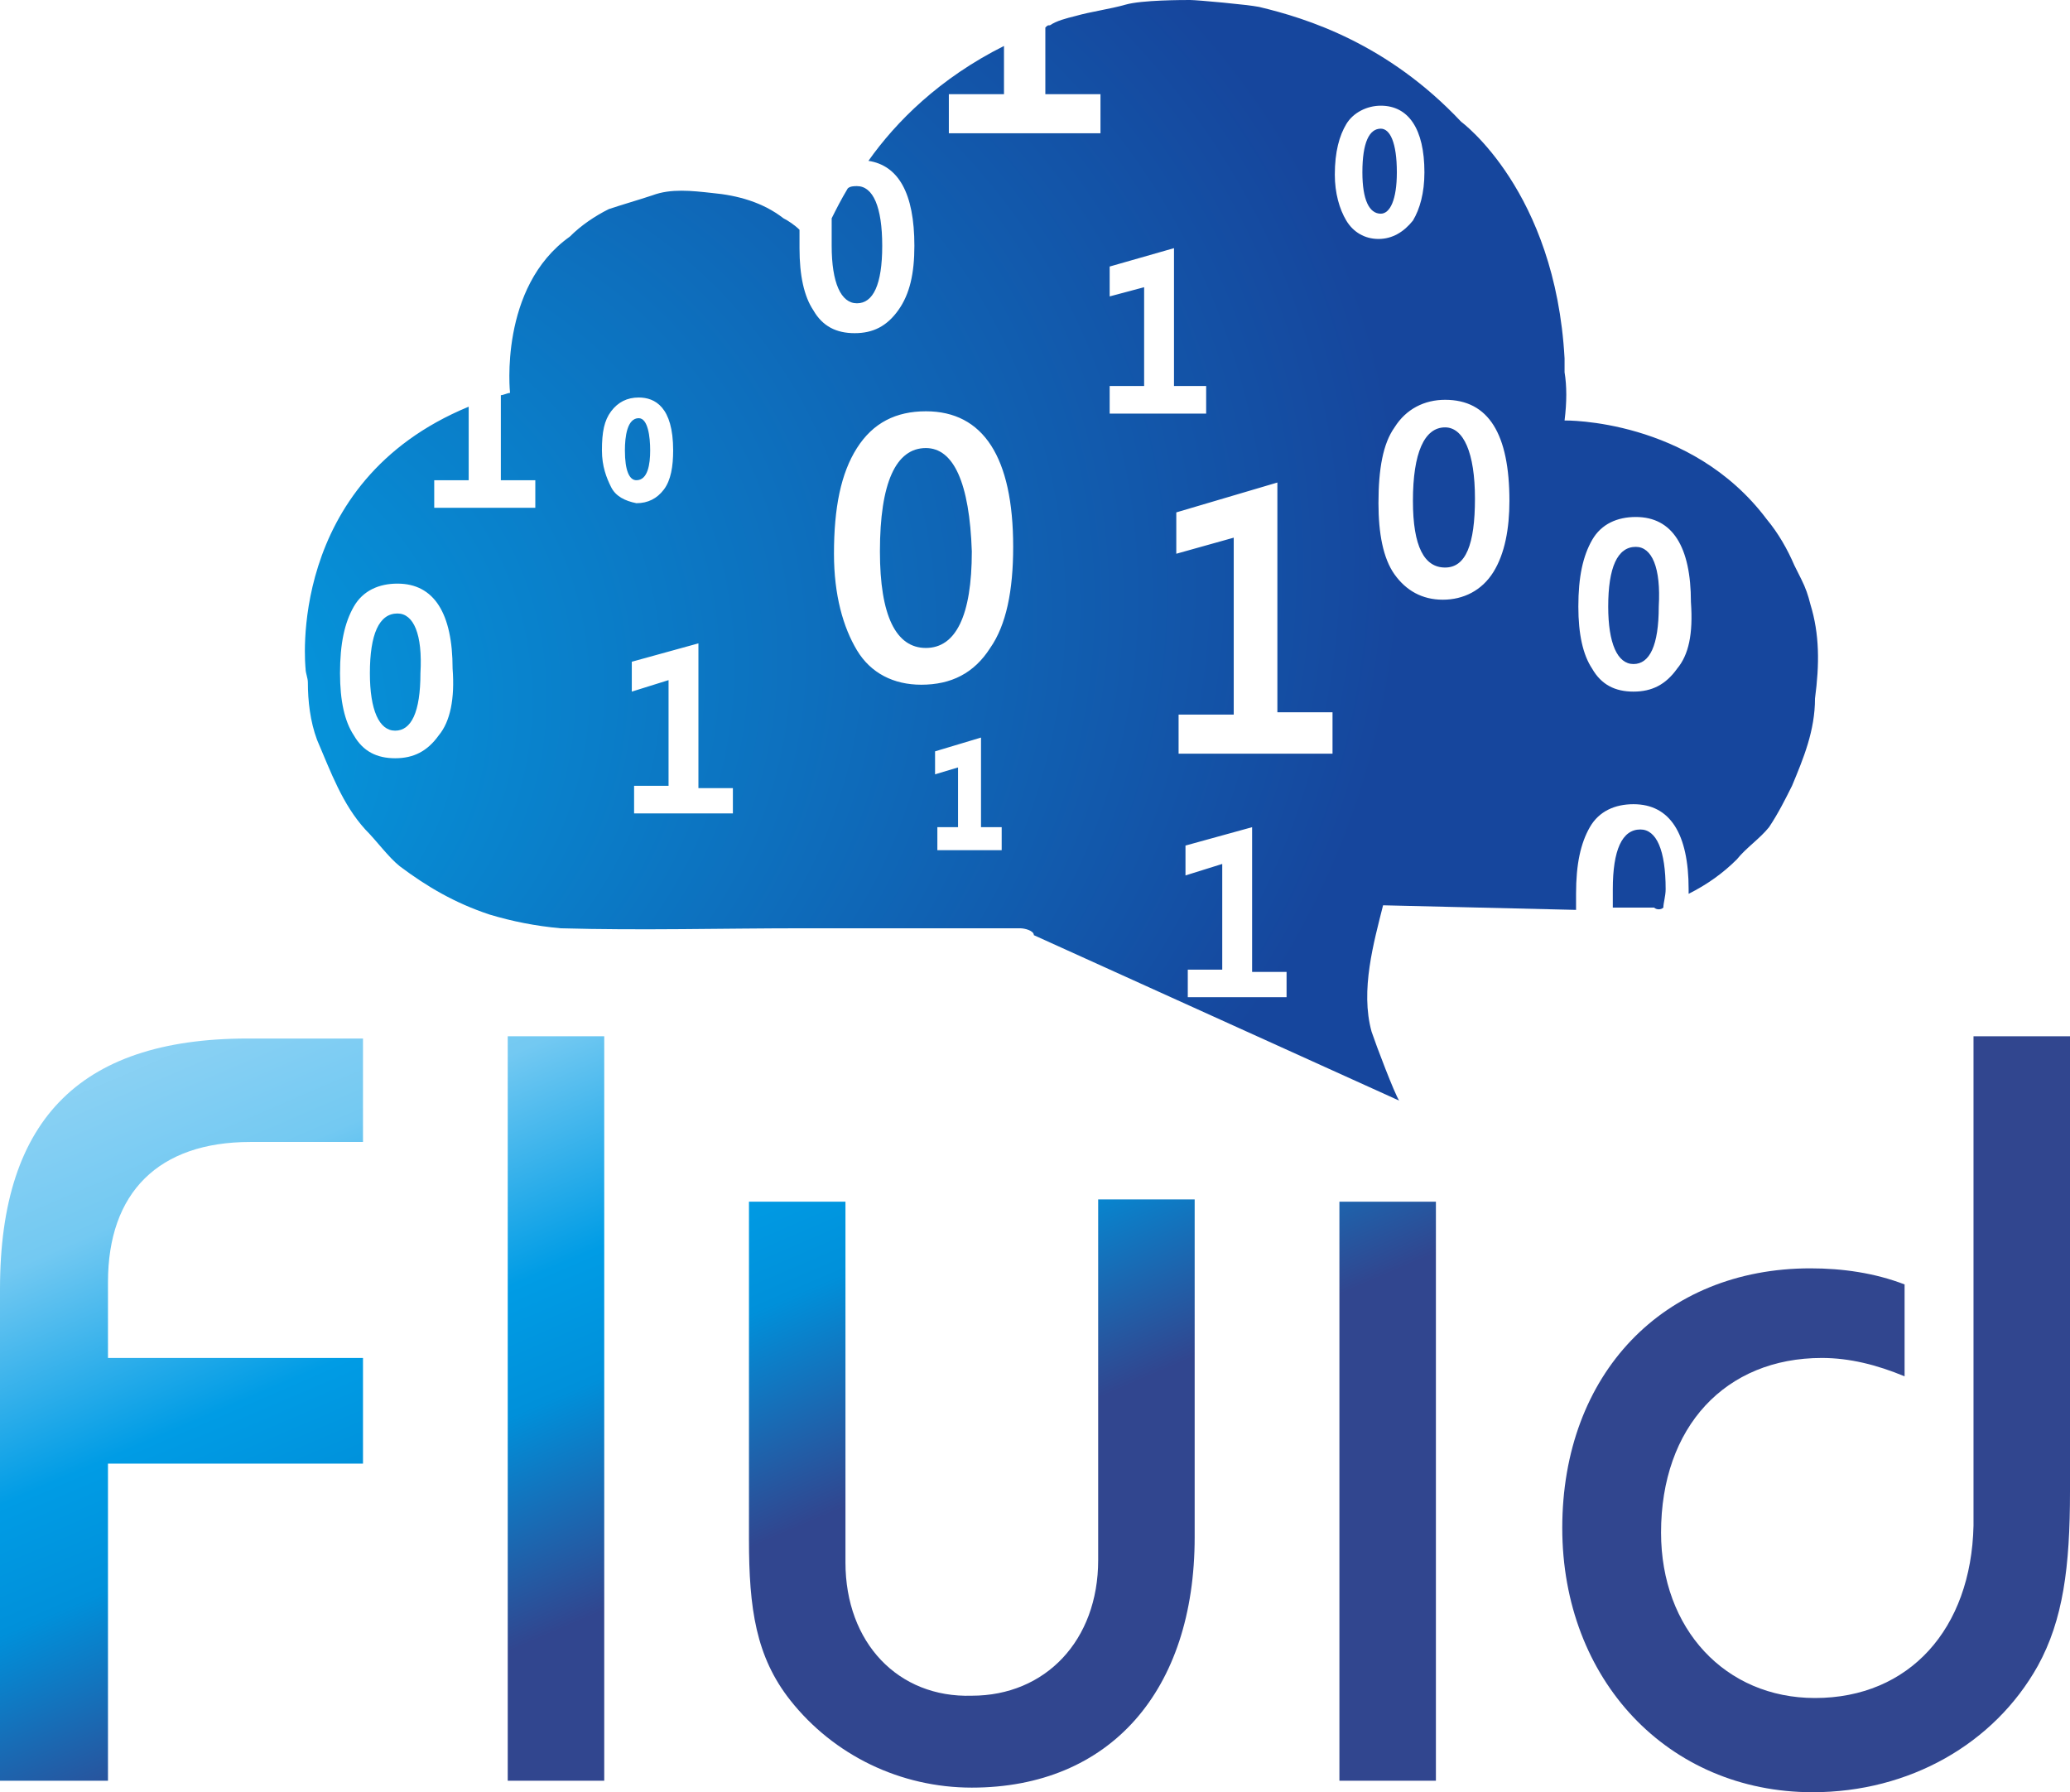
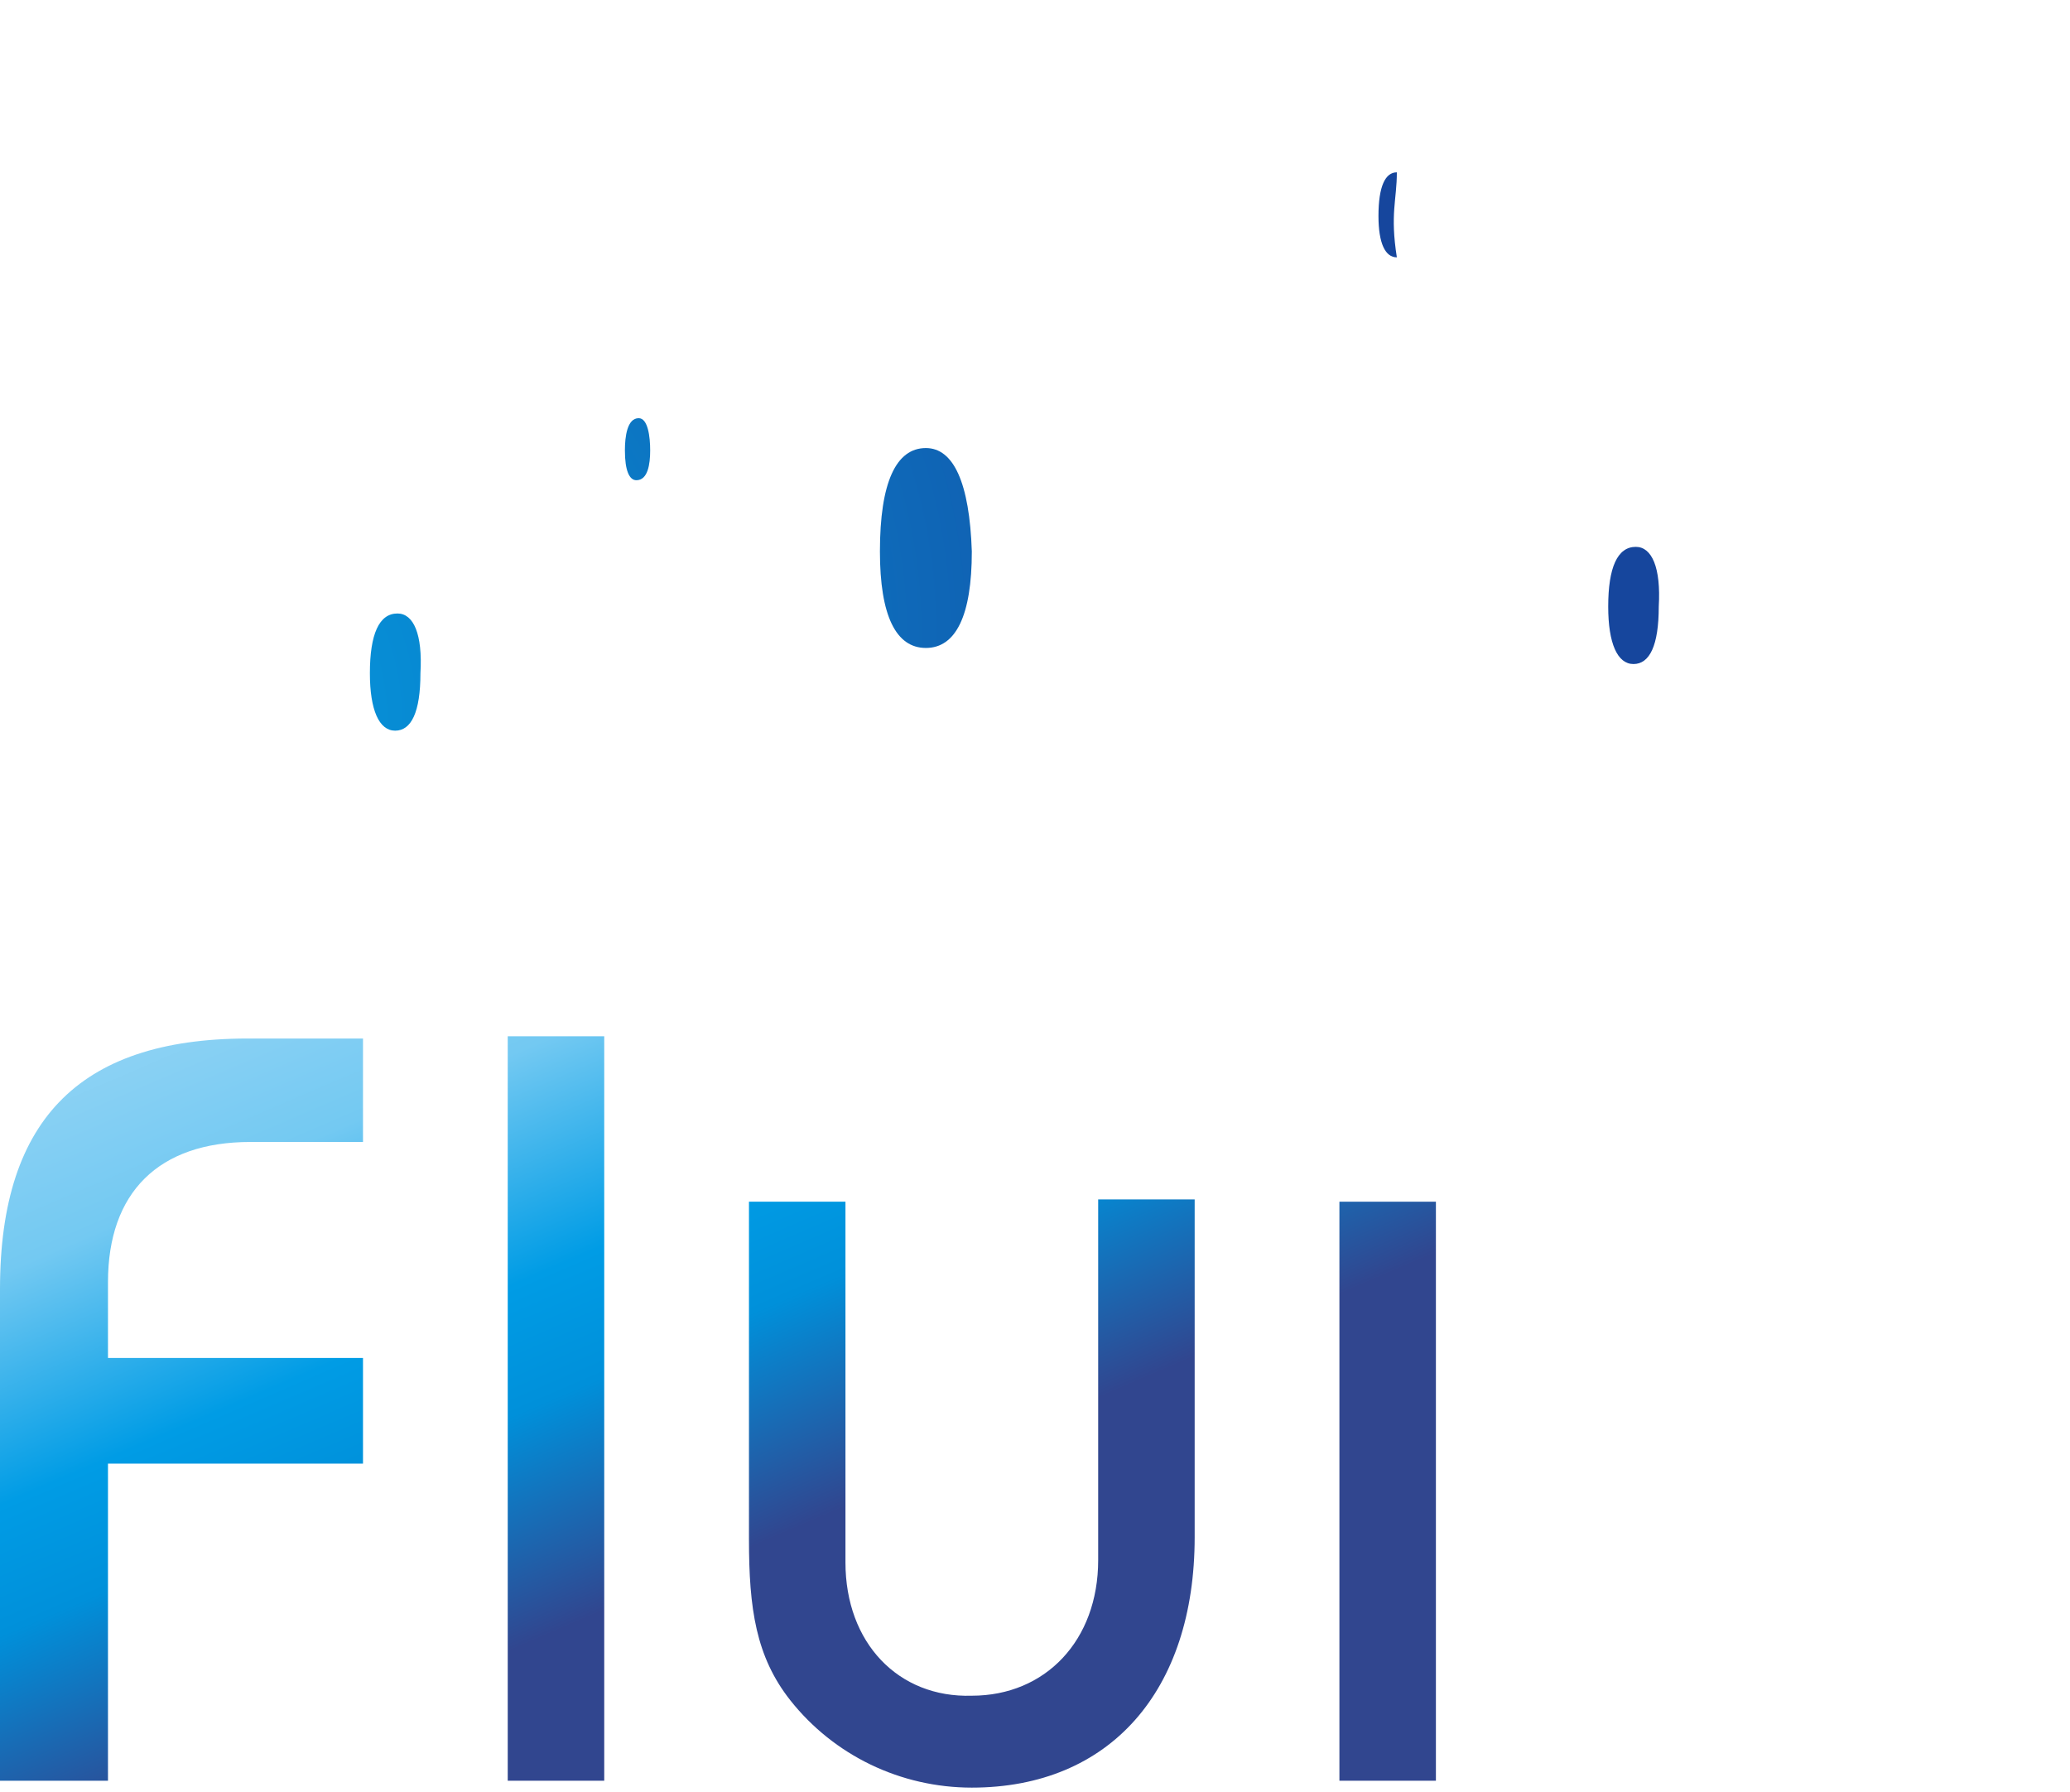
<svg xmlns="http://www.w3.org/2000/svg" version="1.1" id="图层_2" x="0px" y="0px" viewBox="195.7 75.2 90.1 78" style="enable-background:new 0 0 498.9 225.3;" xml:space="preserve">
  <style type="text/css">
	.st0{fill:url(#SVGID_1_);}
	.st1{fill:url(#SVGID_2_);}
	.st2{fill:url(#SVGID_3_);}
	.st3{fill:url(#SVGID_4_);}
	.st4{fill:url(#SVGID_5_);}
	.st5{fill:url(#SVGID_6_);}
	.st6{fill:url(#SVGID_7_);}
	.st7{fill:url(#SVGID_8_);}
	.st8{fill:url(#SVGID_9_);}
	.st9{fill:url(#SVGID_10_);}
	.st10{fill:url(#SVGID_11_);}
	.st11{fill:url(#SVGID_12_);}
	.st12{fill:url(#SVGID_13_);}
	.st13{fill:url(#SVGID_14_);}
</style>
  <linearGradient id="SVGID_1_" gradientUnits="userSpaceOnUse" x1="195.679" y1="117.993" x2="214.012" y2="160.66">
    <stop offset="0" style="stop-color:#9ED8F5" />
    <stop offset="0.25" style="stop-color:#73C9F2" />
    <stop offset="0.45" style="stop-color:#009CE5" />
    <stop offset="0.562" style="stop-color:#0090DA" />
    <stop offset="0.764" style="stop-color:#31468F" />
  </linearGradient>
  <path class="st0" d="M195.7,131.3v21.4h4.7v-13.8h11.1v-4.6h-11.1V131c0-3.9,2.2-6.1,6.2-6.1h4.9v-4.5h-4.7  C199.3,120.3,195.7,123.8,195.7,131.3z" />
  <linearGradient id="SVGID_2_" gradientUnits="userSpaceOnUse" x1="209.409" y1="112.094" x2="227.742" y2="154.76">
    <stop offset="0" style="stop-color:#9ED8F5" />
    <stop offset="0.25" style="stop-color:#73C9F2" />
    <stop offset="0.45" style="stop-color:#009CE5" />
    <stop offset="0.562" style="stop-color:#0090DA" />
    <stop offset="0.764" style="stop-color:#31468F" />
  </linearGradient>
  <rect x="217.8" y="120.3" class="st1" width="4.2" height="32.4" />
  <linearGradient id="SVGID_3_" gradientUnits="userSpaceOnUse" x1="224.655" y1="105.542" x2="242.989" y2="148.209">
    <stop offset="0" style="stop-color:#9ED8F5" />
    <stop offset="0.25" style="stop-color:#73C9F2" />
    <stop offset="0.45" style="stop-color:#009CE5" />
    <stop offset="0.562" style="stop-color:#0090DA" />
    <stop offset="0.764" style="stop-color:#31468F" />
  </linearGradient>
  <path class="st2" d="M232.5,143.2v-15.7h-4.2v14.7c0,3,0.3,5.1,1.8,7c1.9,2.4,4.8,3.8,7.9,3.8c6,0,9.7-4.2,9.7-10.9v-14.7h-4.2v15.7  c0,3.5-2.3,5.9-5.5,5.9C234.8,149.1,232.5,146.7,232.5,143.2z" />
  <linearGradient id="SVGID_4_" gradientUnits="userSpaceOnUse" x1="238.677" y1="99.517" x2="257.011" y2="142.184">
    <stop offset="0" style="stop-color:#9ED8F5" />
    <stop offset="0.25" style="stop-color:#73C9F2" />
    <stop offset="0.45" style="stop-color:#009CE5" />
    <stop offset="0.562" style="stop-color:#0090DA" />
    <stop offset="0.764" style="stop-color:#31468F" />
  </linearGradient>
  <rect x="254" y="127.5" class="st3" width="4.2" height="25.2" />
  <linearGradient id="SVGID_5_" gradientUnits="userSpaceOnUse" x1="257.164" y1="91.574" x2="275.497" y2="134.241">
    <stop offset="0" style="stop-color:#9ED8F5" />
    <stop offset="0.25" style="stop-color:#73C9F2" />
    <stop offset="0.45" style="stop-color:#009CE5" />
    <stop offset="0.562" style="stop-color:#0090DA" />
    <stop offset="0.764" style="stop-color:#31468F" />
  </linearGradient>
-   <path class="st4" d="M274.7,149.1c-3.9,0-6.7-3-6.7-7.2c0-4.6,2.8-7.6,7-7.6c1.2,0,2.4,0.3,3.6,0.8v-4c-1.3-0.5-2.7-0.7-4.1-0.7  c-6.4,0-10.8,4.6-10.8,11.3c0,6.6,4.6,11.5,10.9,11.5c4.2,0,7.9-2.1,9.8-5.5c1.1-2,1.4-4.3,1.4-7.6v-19.8h-4.2v21.3  C281.5,146.1,278.8,149.1,274.7,149.1z" />
  <g>
    <radialGradient id="SVGID_6_" cx="227.364" cy="97.328" r="40.003" fx="192.189" fy="110.272" gradientUnits="userSpaceOnUse">
      <stop offset="0" style="stop-color:#00ADEE" />
      <stop offset="0.86" style="stop-color:#16469D" />
      <stop offset="1" style="stop-color:#16469D" />
    </radialGradient>
    <path class="st5" d="M224,94.8c0-0.6-0.1-1.4-0.5-1.4c-0.5,0-0.6,0.8-0.6,1.4c0,0.9,0.2,1.3,0.5,1.3C223.9,96.1,224,95.4,224,94.8z   " />
    <radialGradient id="SVGID_7_" cx="227.364" cy="97.328" r="40.003" fx="192.189" fy="110.272" gradientUnits="userSpaceOnUse">
      <stop offset="0" style="stop-color:#00ADEE" />
      <stop offset="0.86" style="stop-color:#16469D" />
      <stop offset="1" style="stop-color:#16469D" />
    </radialGradient>
-     <path class="st6" d="M256.5,82.7c0-1.3-0.3-1.9-0.7-1.9c-0.5,0-0.8,0.6-0.8,1.9c0,1.2,0.3,1.8,0.8,1.8   C256.2,84.5,256.5,83.9,256.5,82.7z" />
+     <path class="st6" d="M256.5,82.7c-0.5,0-0.8,0.6-0.8,1.9c0,1.2,0.3,1.8,0.8,1.8   C256.2,84.5,256.5,83.9,256.5,82.7z" />
    <radialGradient id="SVGID_8_" cx="227.364" cy="97.328" r="40.003" fx="192.189" fy="110.272" gradientUnits="userSpaceOnUse">
      <stop offset="0" style="stop-color:#00ADEE" />
      <stop offset="0.86" style="stop-color:#16469D" />
      <stop offset="1" style="stop-color:#16469D" />
    </radialGradient>
    <path class="st7" d="M213,101.9c-0.8,0-1.2,0.9-1.2,2.6c0,1.6,0.4,2.5,1.1,2.5c0.7,0,1.1-0.8,1.1-2.5   C214.1,102.8,213.7,101.9,213,101.9z" />
    <radialGradient id="SVGID_9_" cx="227.364" cy="97.328" r="40.003" fx="192.189" fy="110.272" gradientUnits="userSpaceOnUse">
      <stop offset="0" style="stop-color:#00ADEE" />
      <stop offset="0.86" style="stop-color:#16469D" />
      <stop offset="1" style="stop-color:#16469D" />
    </radialGradient>
    <path class="st8" d="M236,94.7c-1.3,0-2,1.5-2,4.5c0,2.8,0.7,4.2,2,4.2c1.3,0,2-1.4,2-4.2C237.9,96.2,237.2,94.7,236,94.7z" />
    <radialGradient id="SVGID_10_" cx="227.364" cy="97.328" r="40.003" fx="192.189" fy="110.272" gradientUnits="userSpaceOnUse">
      <stop offset="0" style="stop-color:#00ADEE" />
      <stop offset="0.86" style="stop-color:#16469D" />
      <stop offset="1" style="stop-color:#16469D" />
    </radialGradient>
-     <path class="st9" d="M268.1,114.7C268.1,114.7,268.1,114.7,268.1,114.7c0-0.2,0.1-0.5,0.1-0.8c0-1.7-0.4-2.6-1.1-2.6   c-0.8,0-1.2,0.9-1.2,2.6c0,0.3,0,0.6,0,0.8l1.8,0C267.8,114.8,268,114.8,268.1,114.7z" />
    <radialGradient id="SVGID_11_" cx="227.364" cy="97.328" r="40.003" fx="192.189" fy="110.272" gradientUnits="userSpaceOnUse">
      <stop offset="0" style="stop-color:#00ADEE" />
      <stop offset="0.86" style="stop-color:#16469D" />
      <stop offset="1" style="stop-color:#16469D" />
    </radialGradient>
-     <path class="st10" d="M258.6,93.8c-0.9,0-1.4,1.1-1.4,3.2c0,2,0.5,2.9,1.4,2.9c0.9,0,1.3-1,1.3-3C259.9,94.9,259.4,93.8,258.6,93.8   z" />
    <radialGradient id="SVGID_12_" cx="227.364" cy="97.328" r="40.003" fx="192.189" fy="110.272" gradientUnits="userSpaceOnUse">
      <stop offset="0" style="stop-color:#00ADEE" />
      <stop offset="0.86" style="stop-color:#16469D" />
      <stop offset="1" style="stop-color:#16469D" />
    </radialGradient>
-     <path class="st11" d="M274.5,101.5c-0.1-0.4-0.2-0.7-0.4-1.1c-0.1-0.2-0.2-0.4-0.3-0.6c-0.3-0.7-0.7-1.4-1.2-2c0,0,0,0,0,0   c-3.3-4.4-8.8-4.3-8.8-4.3c0.1-0.8,0.1-1.5,0-2.1c0-0.2,0-0.4,0-0.6c-0.4-7.3-4.5-10.3-4.5-10.3c-3.2-3.4-6.7-4.5-8.8-5   c-0.5-0.1-2.7-0.3-3-0.3c-0.3,0-2.1,0-2.8,0.2c-0.7,0.2-1.5,0.3-2.2,0.5c-0.4,0.1-0.8,0.2-1.1,0.4c-0.1,0-0.1,0-0.2,0.1v2.9h2.4V81   H237v-1.7h2.4v-2.1c-2.8,1.4-4.7,3.3-5.9,5c1.3,0.2,2,1.4,2,3.7c0,1.2-0.2,2.1-0.7,2.8c-0.5,0.7-1.1,1-1.9,1c-0.8,0-1.4-0.3-1.8-1   c-0.4-0.6-0.6-1.5-0.6-2.7c0-0.3,0-0.6,0-0.8c-0.2-0.2-0.5-0.4-0.7-0.5c-0.9-0.7-2-1-3.1-1.1c-0.9-0.1-1.8-0.2-2.6,0.1   c-0.6,0.2-1.3,0.4-1.9,0.6c-0.6,0.3-1.2,0.7-1.7,1.2c-3.1,2.2-2.6,6.8-2.6,6.8c-0.1,0-0.3,0.1-0.4,0.1v3.7h1.5v1.2h-4.4v-1.2h1.5   v-3.2c-8,3.3-7.1,11.4-7.1,11.4c0,0.2,0.1,0.4,0.1,0.6c0,0.8,0.1,1.7,0.4,2.5c0.6,1.4,1.1,2.8,2.1,3.9c0.5,0.5,1,1.2,1.5,1.6   c1.2,0.9,2.4,1.6,3.9,2.1c1,0.3,2,0.5,3.1,0.6c3.5,0.1,7,0,10.6,0c3.1,0,6.3,0,9.4,0c0.2,0,0.6,0.1,0.6,0.3c0,0,0,0,0,0l15.9,7.2   c-0.2-0.3-1-2.4-1.2-3c-0.5-1.8,0.1-3.9,0.5-5.5l8.4,0.2c0-0.2,0-0.5,0-0.7c0-1.3,0.2-2.2,0.6-2.9c0.4-0.7,1.1-1,1.9-1   c1.6,0,2.4,1.3,2.4,3.7c0,0.1,0,0.1,0,0.2c0.8-0.4,1.5-0.9,2.1-1.5c0.4-0.5,1-0.9,1.4-1.4c0.4-0.6,0.7-1.2,1-1.8   c0.5-1.2,1-2.4,1-3.8C274.9,104.1,274.9,102.8,274.5,101.5z M214.8,107.2c-0.5,0.7-1.1,1-1.9,1c-0.8,0-1.4-0.3-1.8-1   c-0.4-0.6-0.6-1.5-0.6-2.7c0-1.3,0.2-2.2,0.6-2.9c0.4-0.7,1.1-1,1.9-1c1.6,0,2.4,1.3,2.4,3.7C215.5,105.6,215.3,106.6,214.8,107.2z    M222.3,96.4c-0.2-0.4-0.4-0.9-0.4-1.6c0-0.8,0.1-1.3,0.4-1.7c0.3-0.4,0.7-0.6,1.2-0.6c0.7,0,1.5,0.4,1.5,2.3   c0,0.7-0.1,1.3-0.4,1.7c-0.3,0.4-0.7,0.6-1.2,0.6C222.9,97,222.5,96.8,222.3,96.4z M227.7,110.6h-4.4v-1.2h1.5v-4.6l-1.6,0.5v-1.3   l2.9-0.8v6.3h1.5V110.6z M239.4,112.2h-2.9v-1h0.9v-2.6l-1,0.3v-1l2-0.6v3.9h0.9V112.2z M238.8,103.4c-0.7,1.1-1.7,1.6-3,1.6   c-1.2,0-2.2-0.5-2.8-1.5c-0.6-1-1-2.4-1-4.2c0-2,0.3-3.5,1-4.6c0.7-1.1,1.7-1.6,3-1.6c2.5,0,3.8,2,3.8,5.9   C239.8,100.9,239.5,102.4,238.8,103.4z M244,88.1v-1.3l2.8-0.8v6h1.4v1.2h-4.2V92h1.5v-4.3L244,88.1z M251.8,118.6h-4.4v-1.2h1.5   v-4.6l-1.6,0.5v-1.3l2.9-0.8v6.3h1.5V118.6z M253.7,108H247v-1.7h2.4v-7.7l-2.5,0.7v-1.8l4.4-1.3v10h2.4V108z M254.3,84.8   c-0.3-0.5-0.5-1.2-0.5-2c0-1,0.2-1.7,0.5-2.2c0.3-0.5,0.9-0.8,1.5-0.8c1.2,0,1.9,1,1.9,2.9c0,0.9-0.2,1.6-0.5,2.1   c-0.4,0.5-0.9,0.8-1.5,0.8C255.1,85.6,254.6,85.3,254.3,84.8z M260.7,100.1c-0.5,0.8-1.3,1.2-2.2,1.2c-0.9,0-1.6-0.4-2.1-1.1   c-0.5-0.7-0.7-1.8-0.7-3.1c0-1.5,0.2-2.6,0.7-3.3c0.5-0.8,1.3-1.2,2.2-1.2c1.9,0,2.8,1.5,2.8,4.4   C261.4,98.2,261.2,99.3,260.7,100.1z M268.7,104.3c-0.5,0.7-1.1,1-1.9,1c-0.8,0-1.4-0.3-1.8-1c-0.4-0.6-0.6-1.5-0.6-2.7   c0-1.3,0.2-2.2,0.6-2.9c0.4-0.7,1.1-1,1.9-1c1.6,0,2.4,1.3,2.4,3.7C269.4,102.8,269.2,103.7,268.7,104.3z" />
    <radialGradient id="SVGID_13_" cx="227.364" cy="97.328" r="40.003" fx="192.189" fy="110.272" gradientUnits="userSpaceOnUse">
      <stop offset="0" style="stop-color:#00ADEE" />
      <stop offset="0.86" style="stop-color:#16469D" />
      <stop offset="1" style="stop-color:#16469D" />
    </radialGradient>
-     <path class="st12" d="M231.9,85.9c0,1.6,0.4,2.5,1.1,2.5c0.7,0,1.1-0.8,1.1-2.5c0-1.7-0.4-2.6-1.1-2.6c-0.1,0-0.3,0-0.4,0.1   c-0.3,0.5-0.5,0.9-0.7,1.3C231.9,85.1,231.9,85.5,231.9,85.9z" />
    <radialGradient id="SVGID_14_" cx="227.364" cy="97.328" r="40.003" fx="192.189" fy="110.272" gradientUnits="userSpaceOnUse">
      <stop offset="0" style="stop-color:#00ADEE" />
      <stop offset="0.86" style="stop-color:#16469D" />
      <stop offset="1" style="stop-color:#16469D" />
    </radialGradient>
    <path class="st13" d="M266.9,99c-0.8,0-1.2,0.9-1.2,2.6c0,1.6,0.4,2.5,1.1,2.5c0.7,0,1.1-0.8,1.1-2.5C268,99.9,267.6,99,266.9,99z" />
  </g>
</svg>